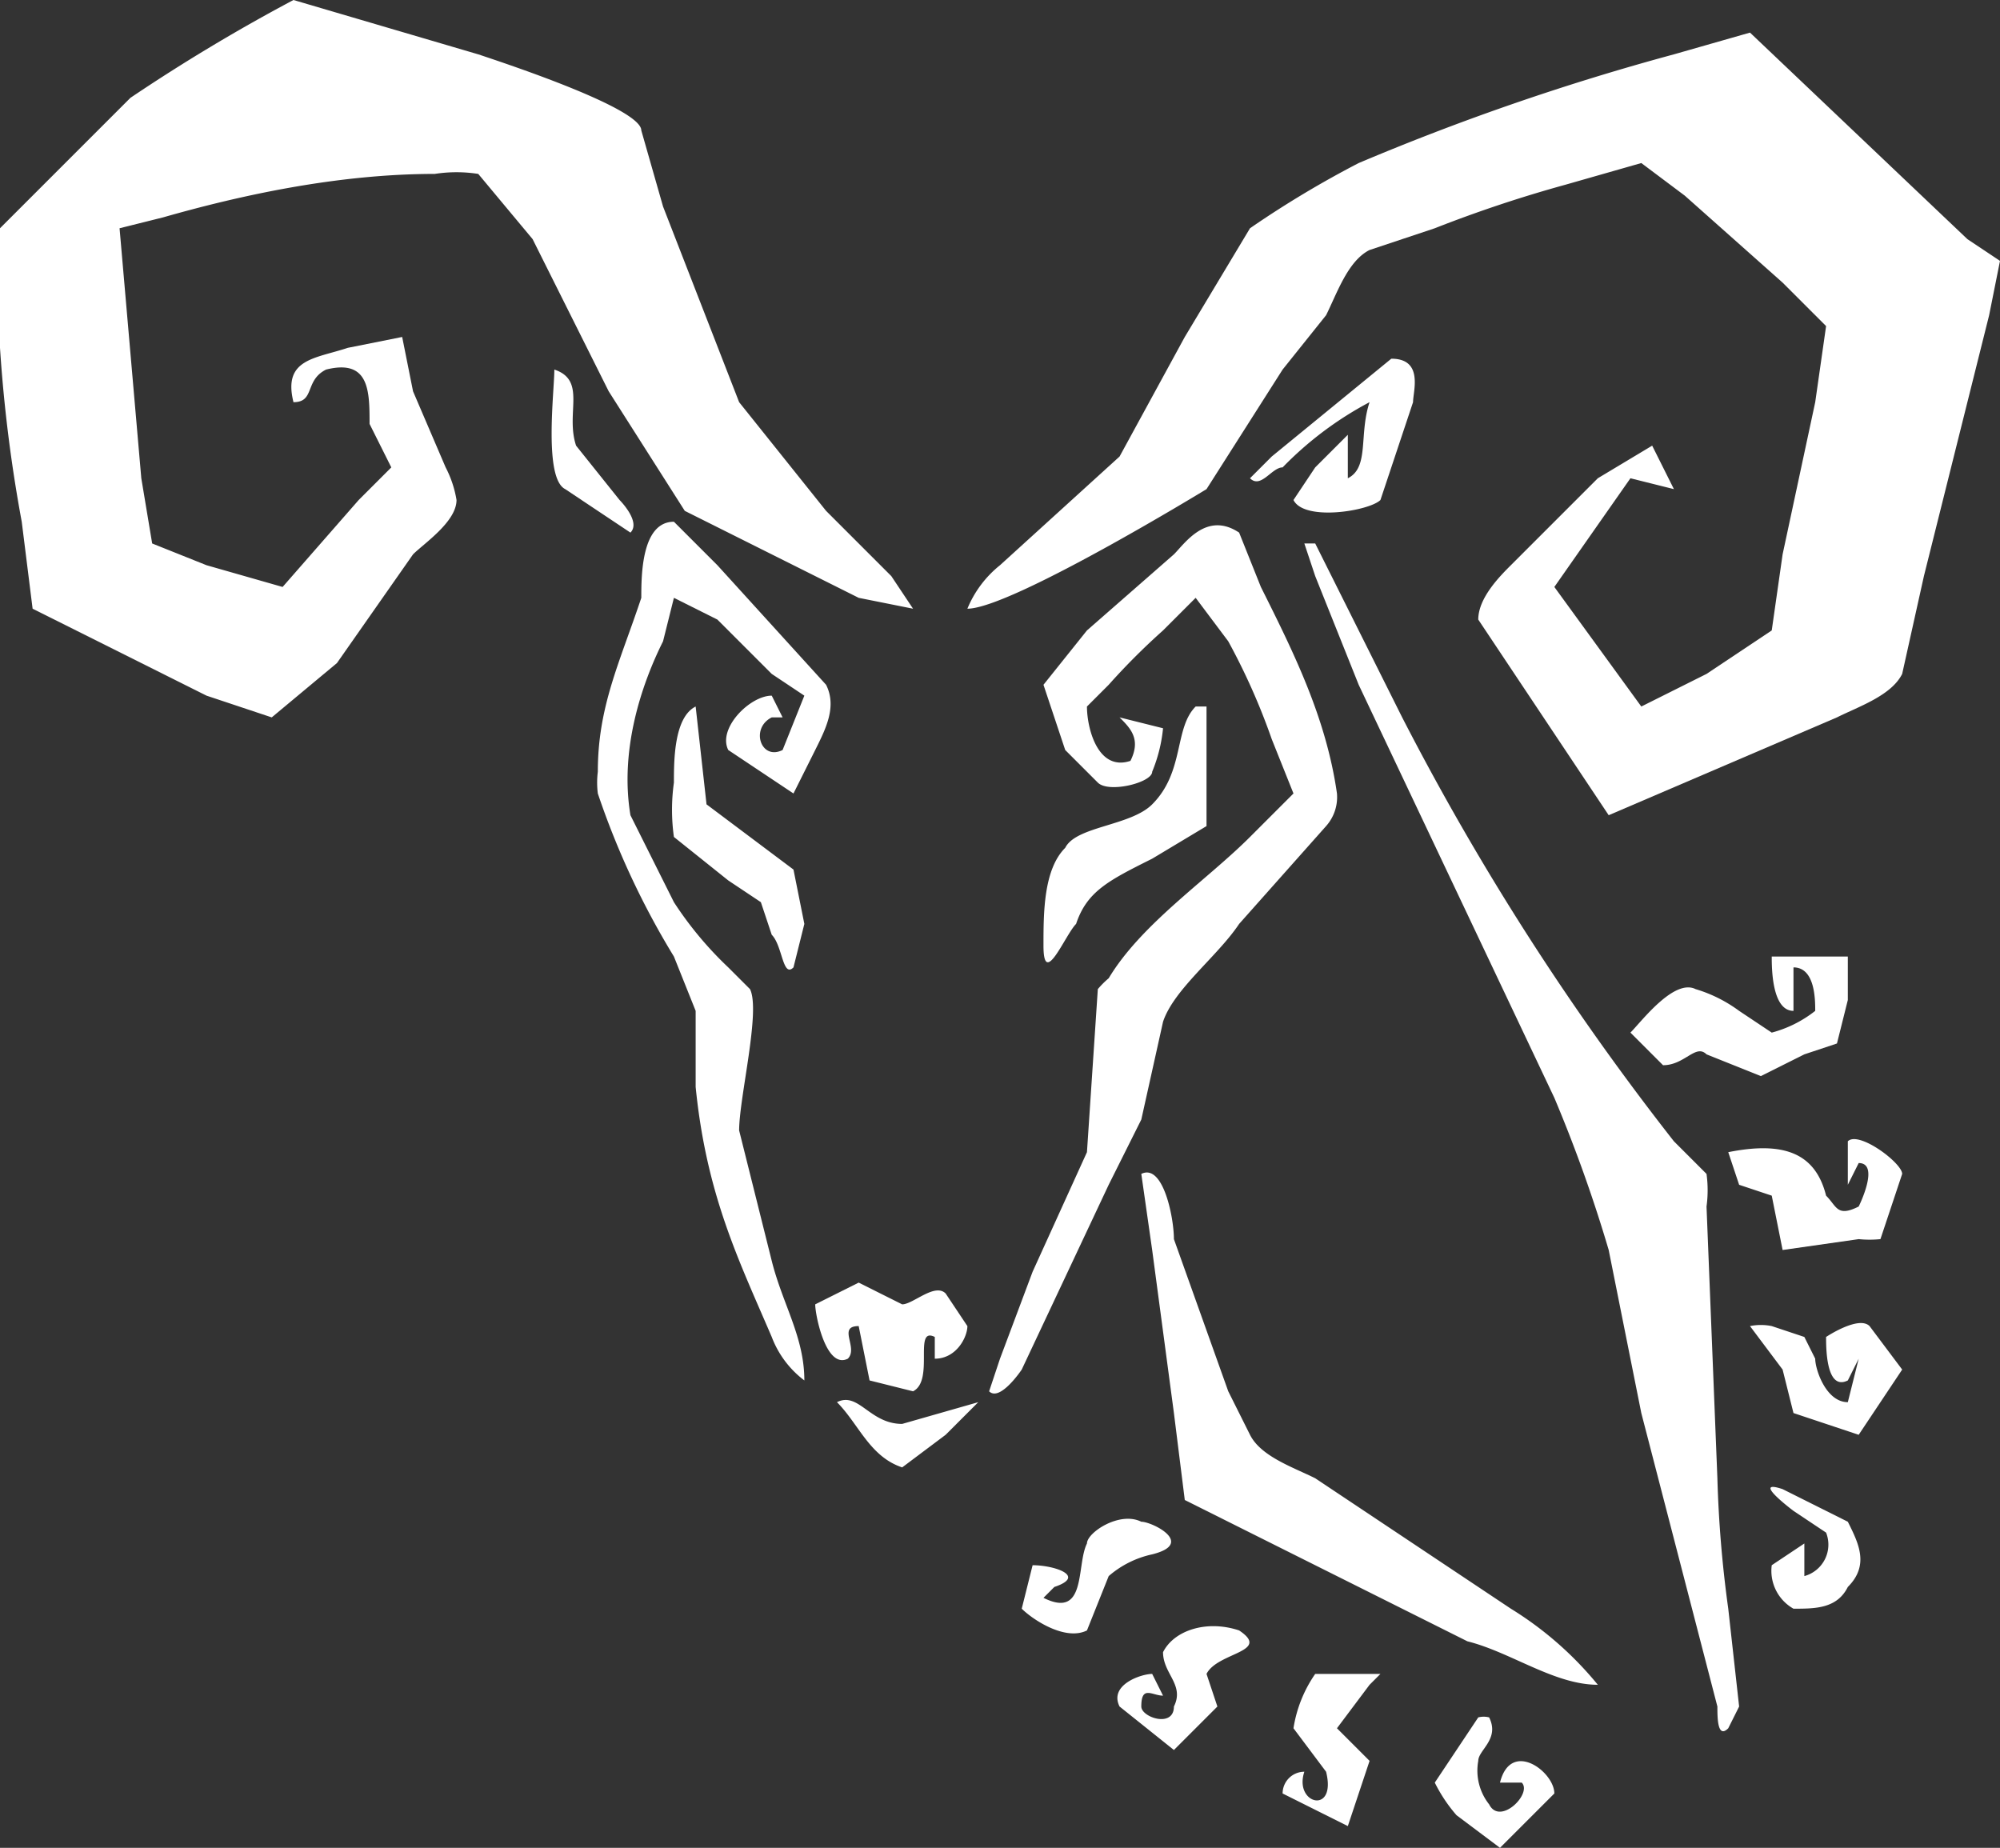
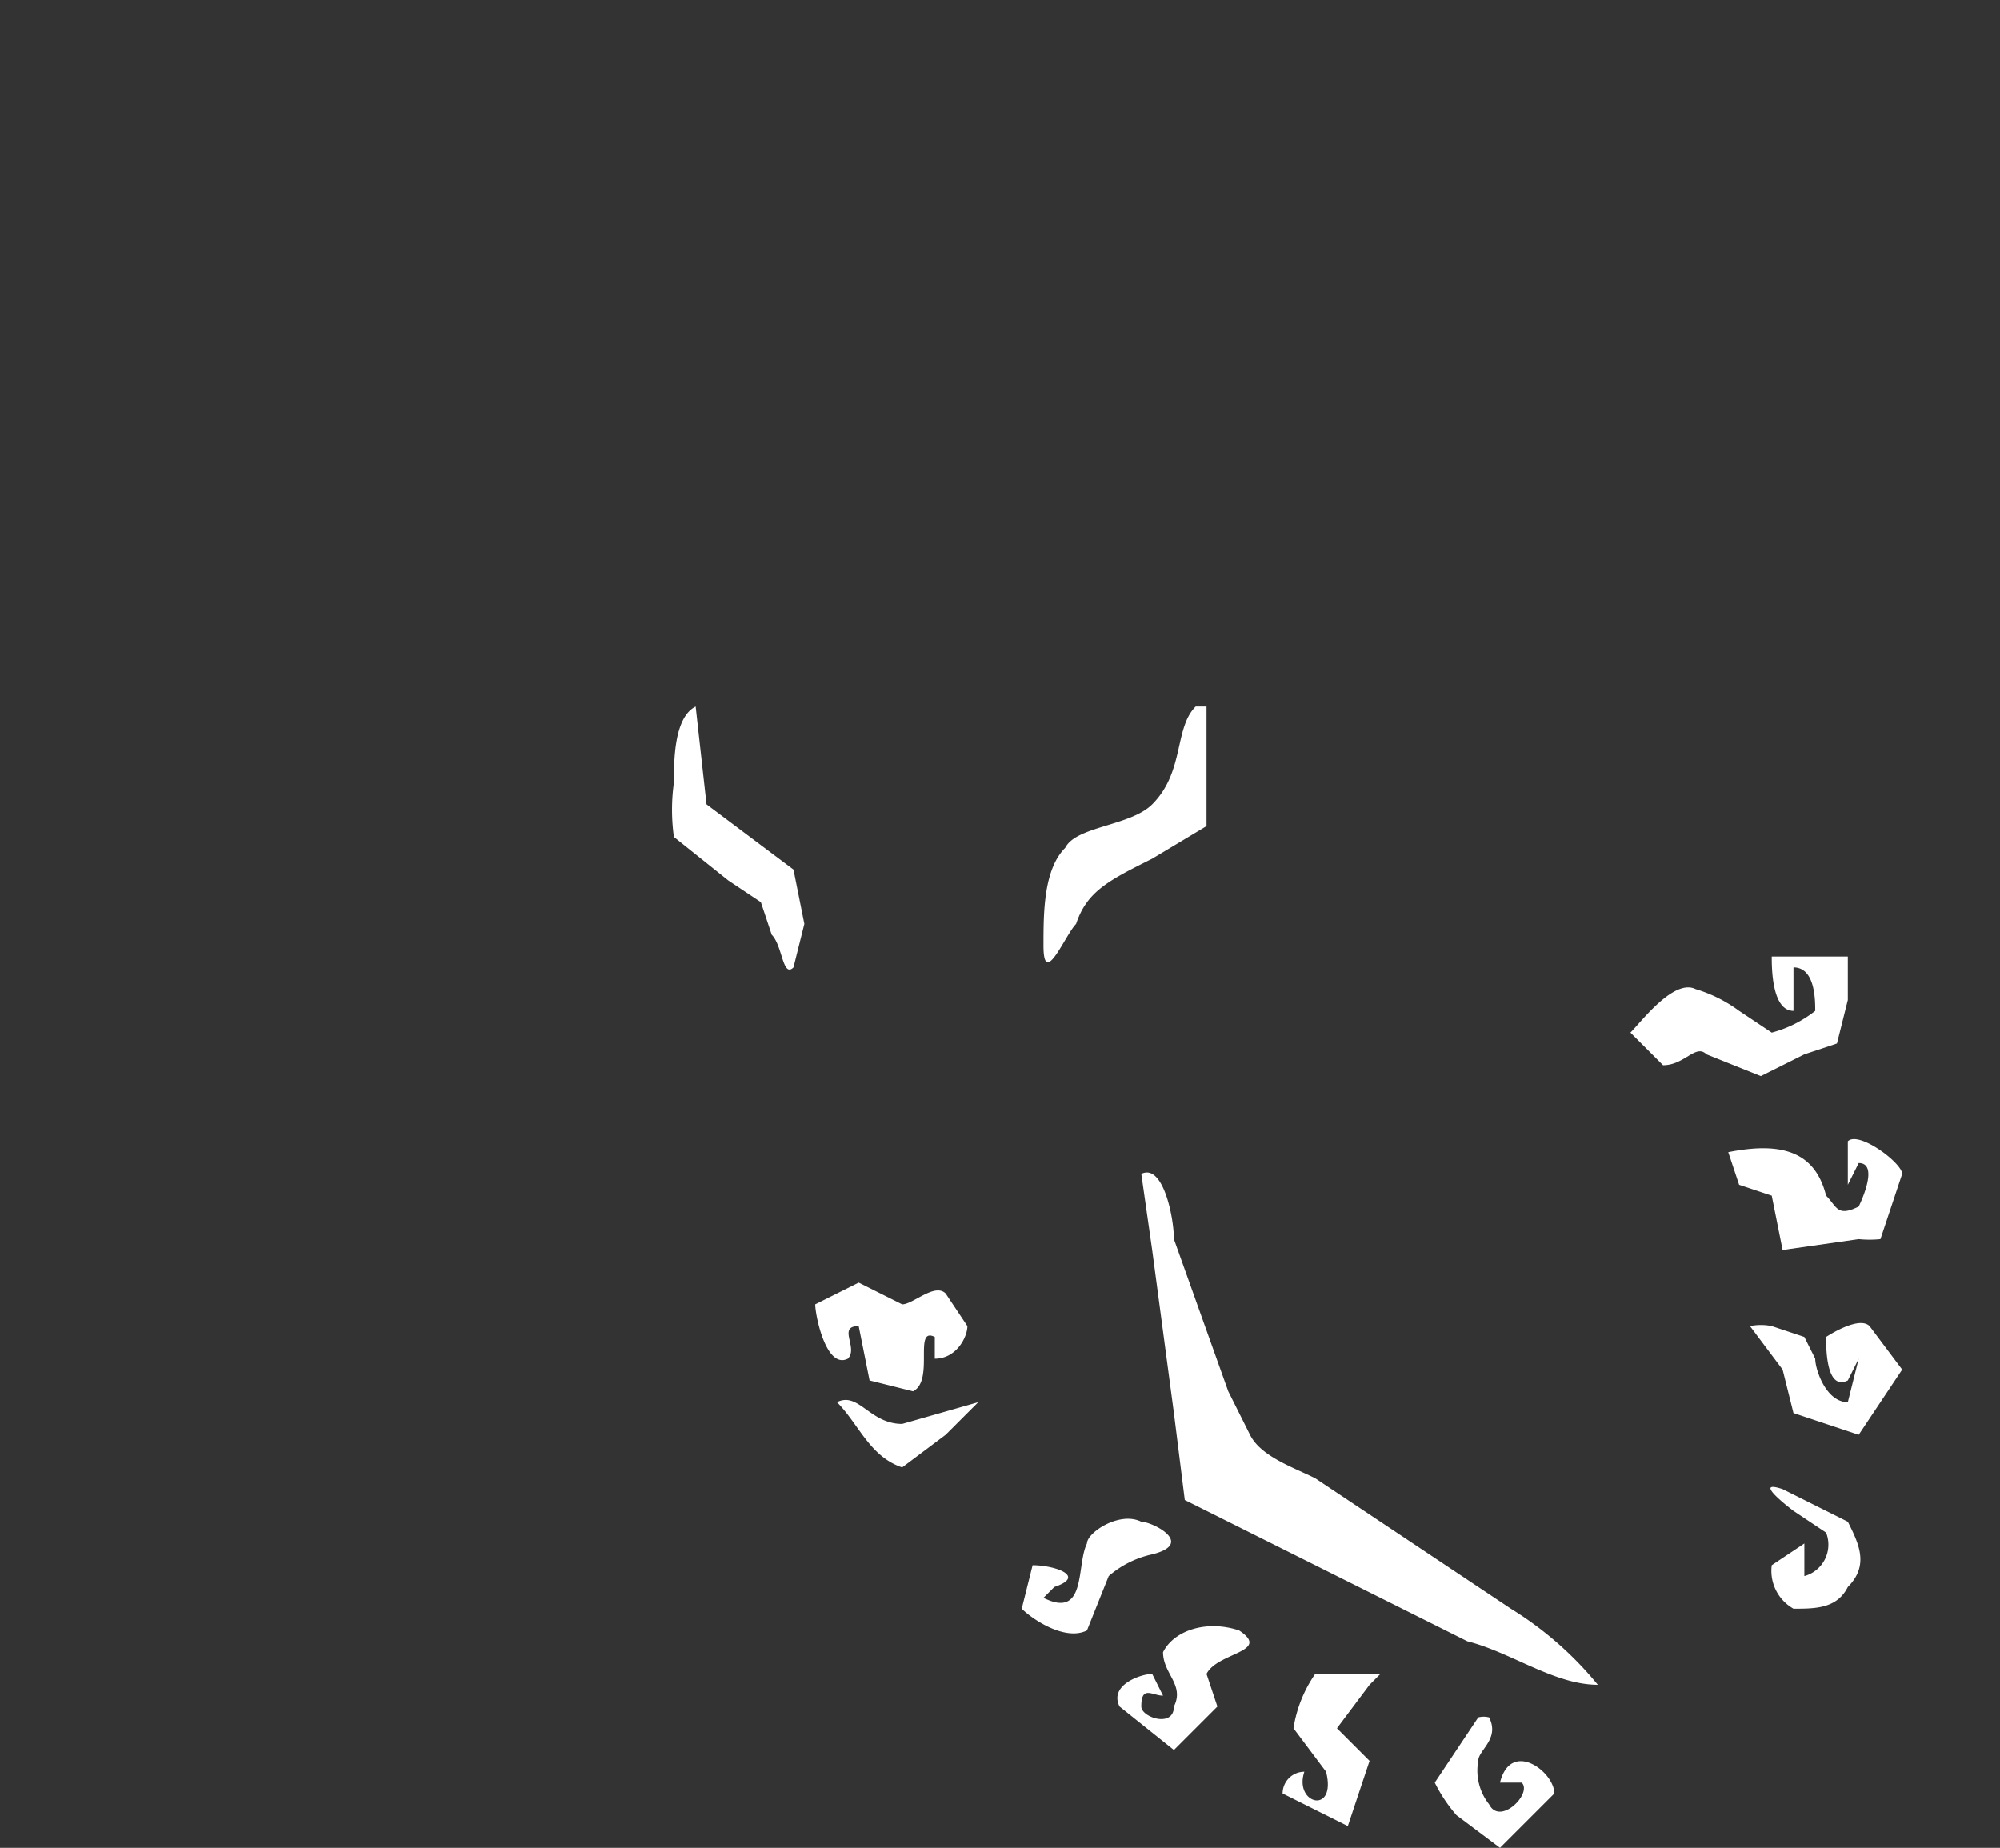
<svg xmlns="http://www.w3.org/2000/svg" data-name="Layer 2" viewBox="0 0 184 170">
  <rect x="0" y="0" width="184" height="170" fill="#333333" stroke="none" />
  <g fill="#fff" fill-rule="evenodd">
-     <path d="M27 37c-1-4 2-4 5-5l5-1 1 5 3 7a10 10 0 0 1 1 3c0 2-3 4-4 5l-7 10-6 5-6-2-16-8-1-8a136 136 0 0 1-2-16V21L12 9a167 167 0 0 1 15-9l17 5c3 1 15 5 15 7l2 7 7 18 8 10 6 6 2 3-5-1-16-8-7-11-7-14-5-6a13 13 0 0 0-4 0c-9 0-18 2-25 4l-4 1 2 23 1 6 5 2 7 2 7-8 3-3-2-4c0-3 0-6-4-5-2 1-1 3-3 3zM154 45l-4-1-7 10 8 11 6-3 6-4 1-7 3-14 1-7-4-4-9-8-4-3-7 2a120 120 0 0 0-12 4l-6 2c-2 1-3 4-4 6l-4 5-7 11S93 56 89 56a10 10 0 0 1 3-4l11-10 6-11 6-10a93 93 0 0 1 10-6 226 226 0 0 1 29-10l7-2 20 19 3 2-1 5-6 24-2 9c-1 2-4 3-6 4l-21 9-12-18c0-2 2-4 3-5l8-8 5-3 2 4z" />
-     <path d="M124 40v4c2-1 1-4 2-7a32 32 0 0 0-8 6c-1 0-2 2-3 1l2-2 11-9c3 0 2 3 2 4l-3 9c-1 1-7 2-8 0l2-3 3-3zM51 34c3 1 1 4 2 7l4 5s2 2 1 3l-3-2-3-2c-2-1-1-9-1-11zM104 70c1-2 0-3-1-4l4 1a14 14 0 0 1-1 4c0 1-4 2-5 1l-3-3-2-6 4-5 8-7c1-1 3-4 6-2l2 5c3 6 6 12 7 19a4 4 0 0 1-1 3l-8 9c-2 3-6 6-7 9l-2 9-3 6-8 17s-2 3-3 2l1-3 3-8 5-11 1-15a8 8 0 0 1 1-1c3-5 9-9 13-13l4-4-2-5a60 60 0 0 0-4-9l-3-4-3 3a62 62 0 0 0-5 5l-2 2c0 2 1 6 4 5zM71 64l1 2h-1c-2 1-1 4 1 3l2-5-3-2-5-5-4-2-1 4c-2 4-4 10-3 16l4 8a33 33 0 0 0 5 6l2 2c1 2-1 10-1 13l3 12c1 4 3 7 3 11a9 9 0 0 1-3-4c-3-7-6-13-7-23v-7l-2-5a74 74 0 0 1-7-15 8 8 0 0 1 0-2c0-6 2-10 4-16 0-2 0-7 3-7l4 4 10 11c1 2 0 4-1 6l-2 4-6-4c-1-2 2-5 4-5zM120 50h1l4 8 4 8a244 244 0 0 0 25 39l3 3a11 11 0 0 1 0 3l1 25a109 109 0 0 0 1 12l1 9-1 2c-1 1-1-1-1-2l-7-27-3-15a133 133 0 0 0-5-14l-18-38-4-10-1-3z" />
    <path d="M111 65v11l-5 3c-4 2-6 3-7 6-1 1-3 6-3 2 0-3 0-7 2-9 1-2 6-2 8-4 3-3 2-7 4-9h1zM64 65l1 9 4 3 4 3 1 5-1 4c-1 1-1-2-2-3l-1-3-3-2-5-4a18 18 0 0 1 0-5c0-2 0-6 2-7zM150 95c1-1 4-5 6-4a13 13 0 0 1 4 2l3 2a11 11 0 0 0 4-2c0-1 0-4-2-4v4c-2 0-2-4-2-5h7v4l-1 4-3 1-4 2-5-2c-1-1-2 1-4 1l-3-3zM159 106c5-1 8 0 9 4 1 1 1 2 3 1 0 0 2-4 0-4l-1 2v-4c1-1 5 2 5 3l-1 3-1 3a10 10 0 0 1-2 0l-7 1-1-5-3-1-1-3zM147 155c-4 0-8-3-12-4l-18-9-8-4-1-8-2-15-1-7c2-1 3 4 3 6l5 14 2 4c1 2 4 3 6 4l18 12a32 32 0 0 1 8 7zM86 125v-2c-2-1 0 4-2 5l-4-1-1-5c-2 0 0 2-1 3-2 1-3-4-3-5l4-2 4 2c1 0 3-2 4-1l2 3c0 1-1 3-3 3zM161 122a5 5 0 0 1 2 0l3 1 1 2c0 1 1 4 3 4l1-4-1 2c-2 1-2-3-2-4 0 0 3-2 4-1l3 4-2 3-2 3-6-2-1-4-3-4zM77 129c2-1 3 2 6 2l7-2-3 3-4 3c-3-1-4-4-6-6zM170 146c-1 2-3 2-5 2a4 4 0 0 1-2-4l3-2v3a3 3 0 0 0 2-4l-3-2s-4-3-1-2l6 3c1 2 2 4 0 6zM95 144c2 0 5 1 2 2l-1 1c4 2 3-3 4-5 0-1 3-3 5-2 1 0 5 2 1 3a9 9 0 0 0-4 2l-2 5c-2 1-5-1-6-2l1-4zM105 157c0 1 3 2 3 0 1-2-1-3-1-5 1-2 4-3 7-2 3 2-2 2-3 4l1 3-4 4-5-4c-1-2 2-3 3-3l1 2c-1 0-2-1-2 1zM120 163c-1 3 3 4 2 0l-3-4a12 12 0 0 1 2-5h6l-1 1-3 4 3 3-2 6-6-3a2 2 0 0 1 2-2zM137 166c1 2 4-1 3-2h-2c1-4 5-1 5 1l-5 5-4-3a14 14 0 0 1-2-3l4-6a2 2 0 0 1 1 0c1 2-1 3-1 4a5 5 0 0 0 1 4z" />
  </g>
</svg>